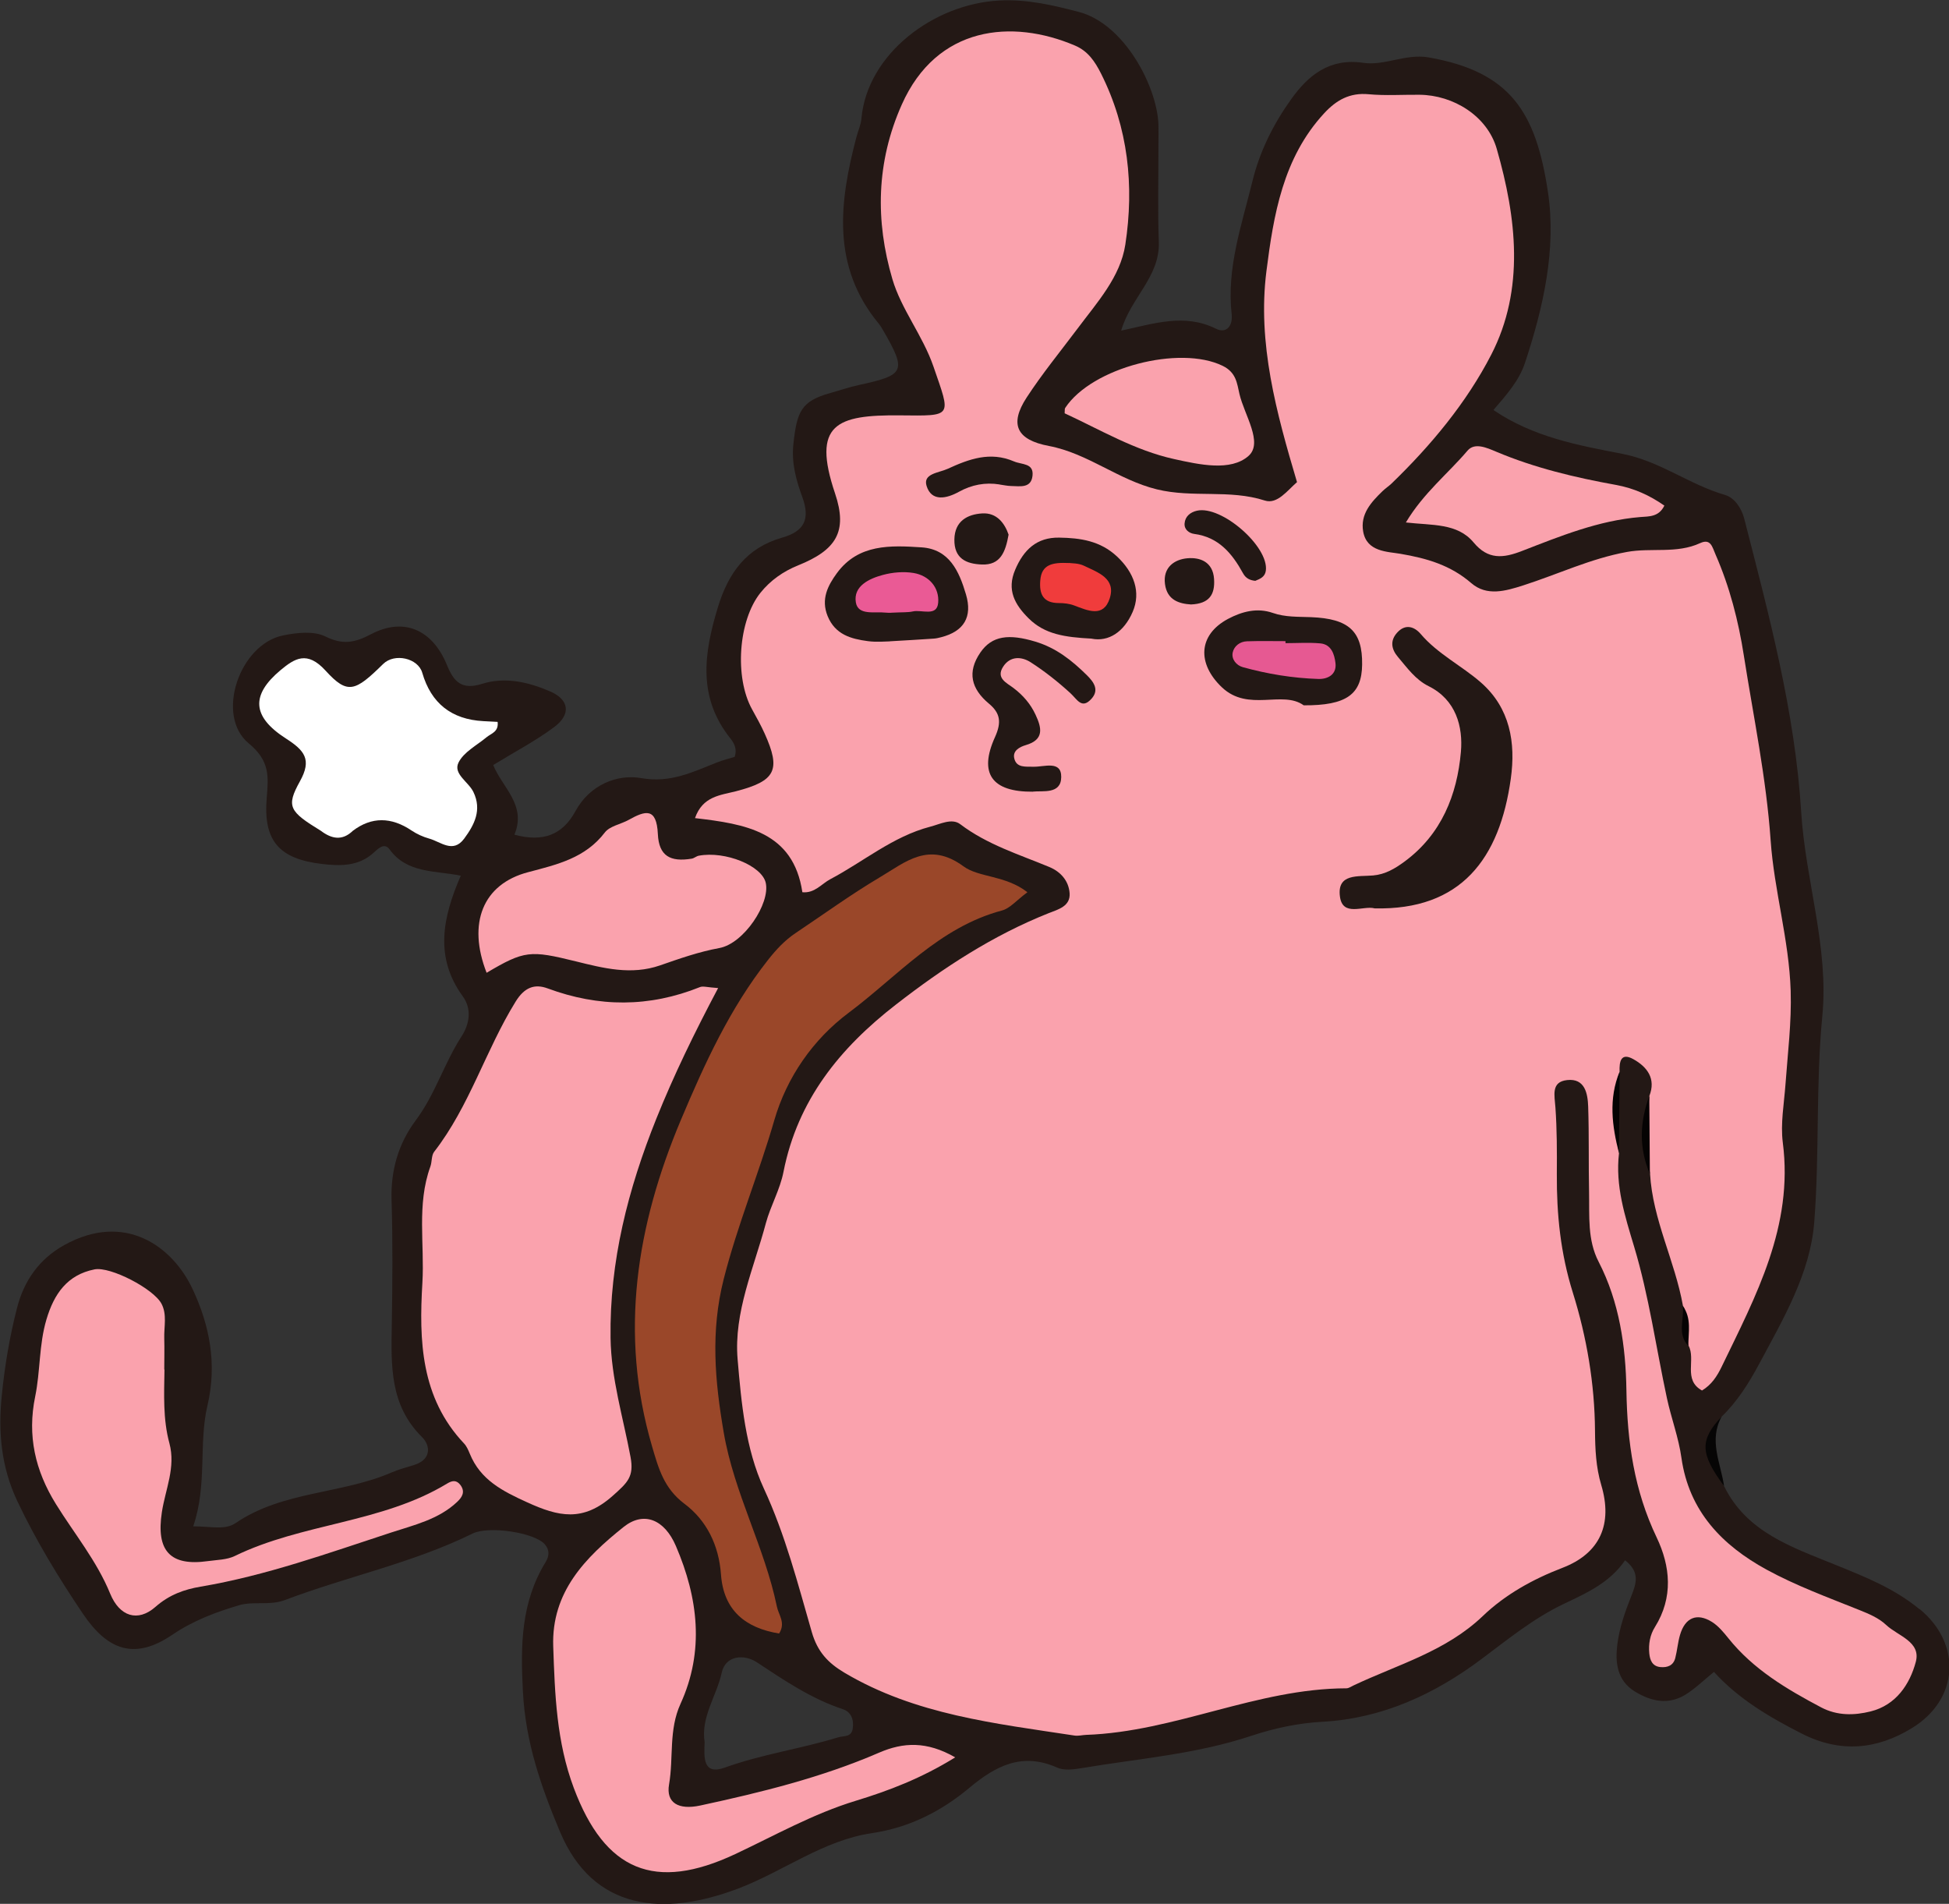
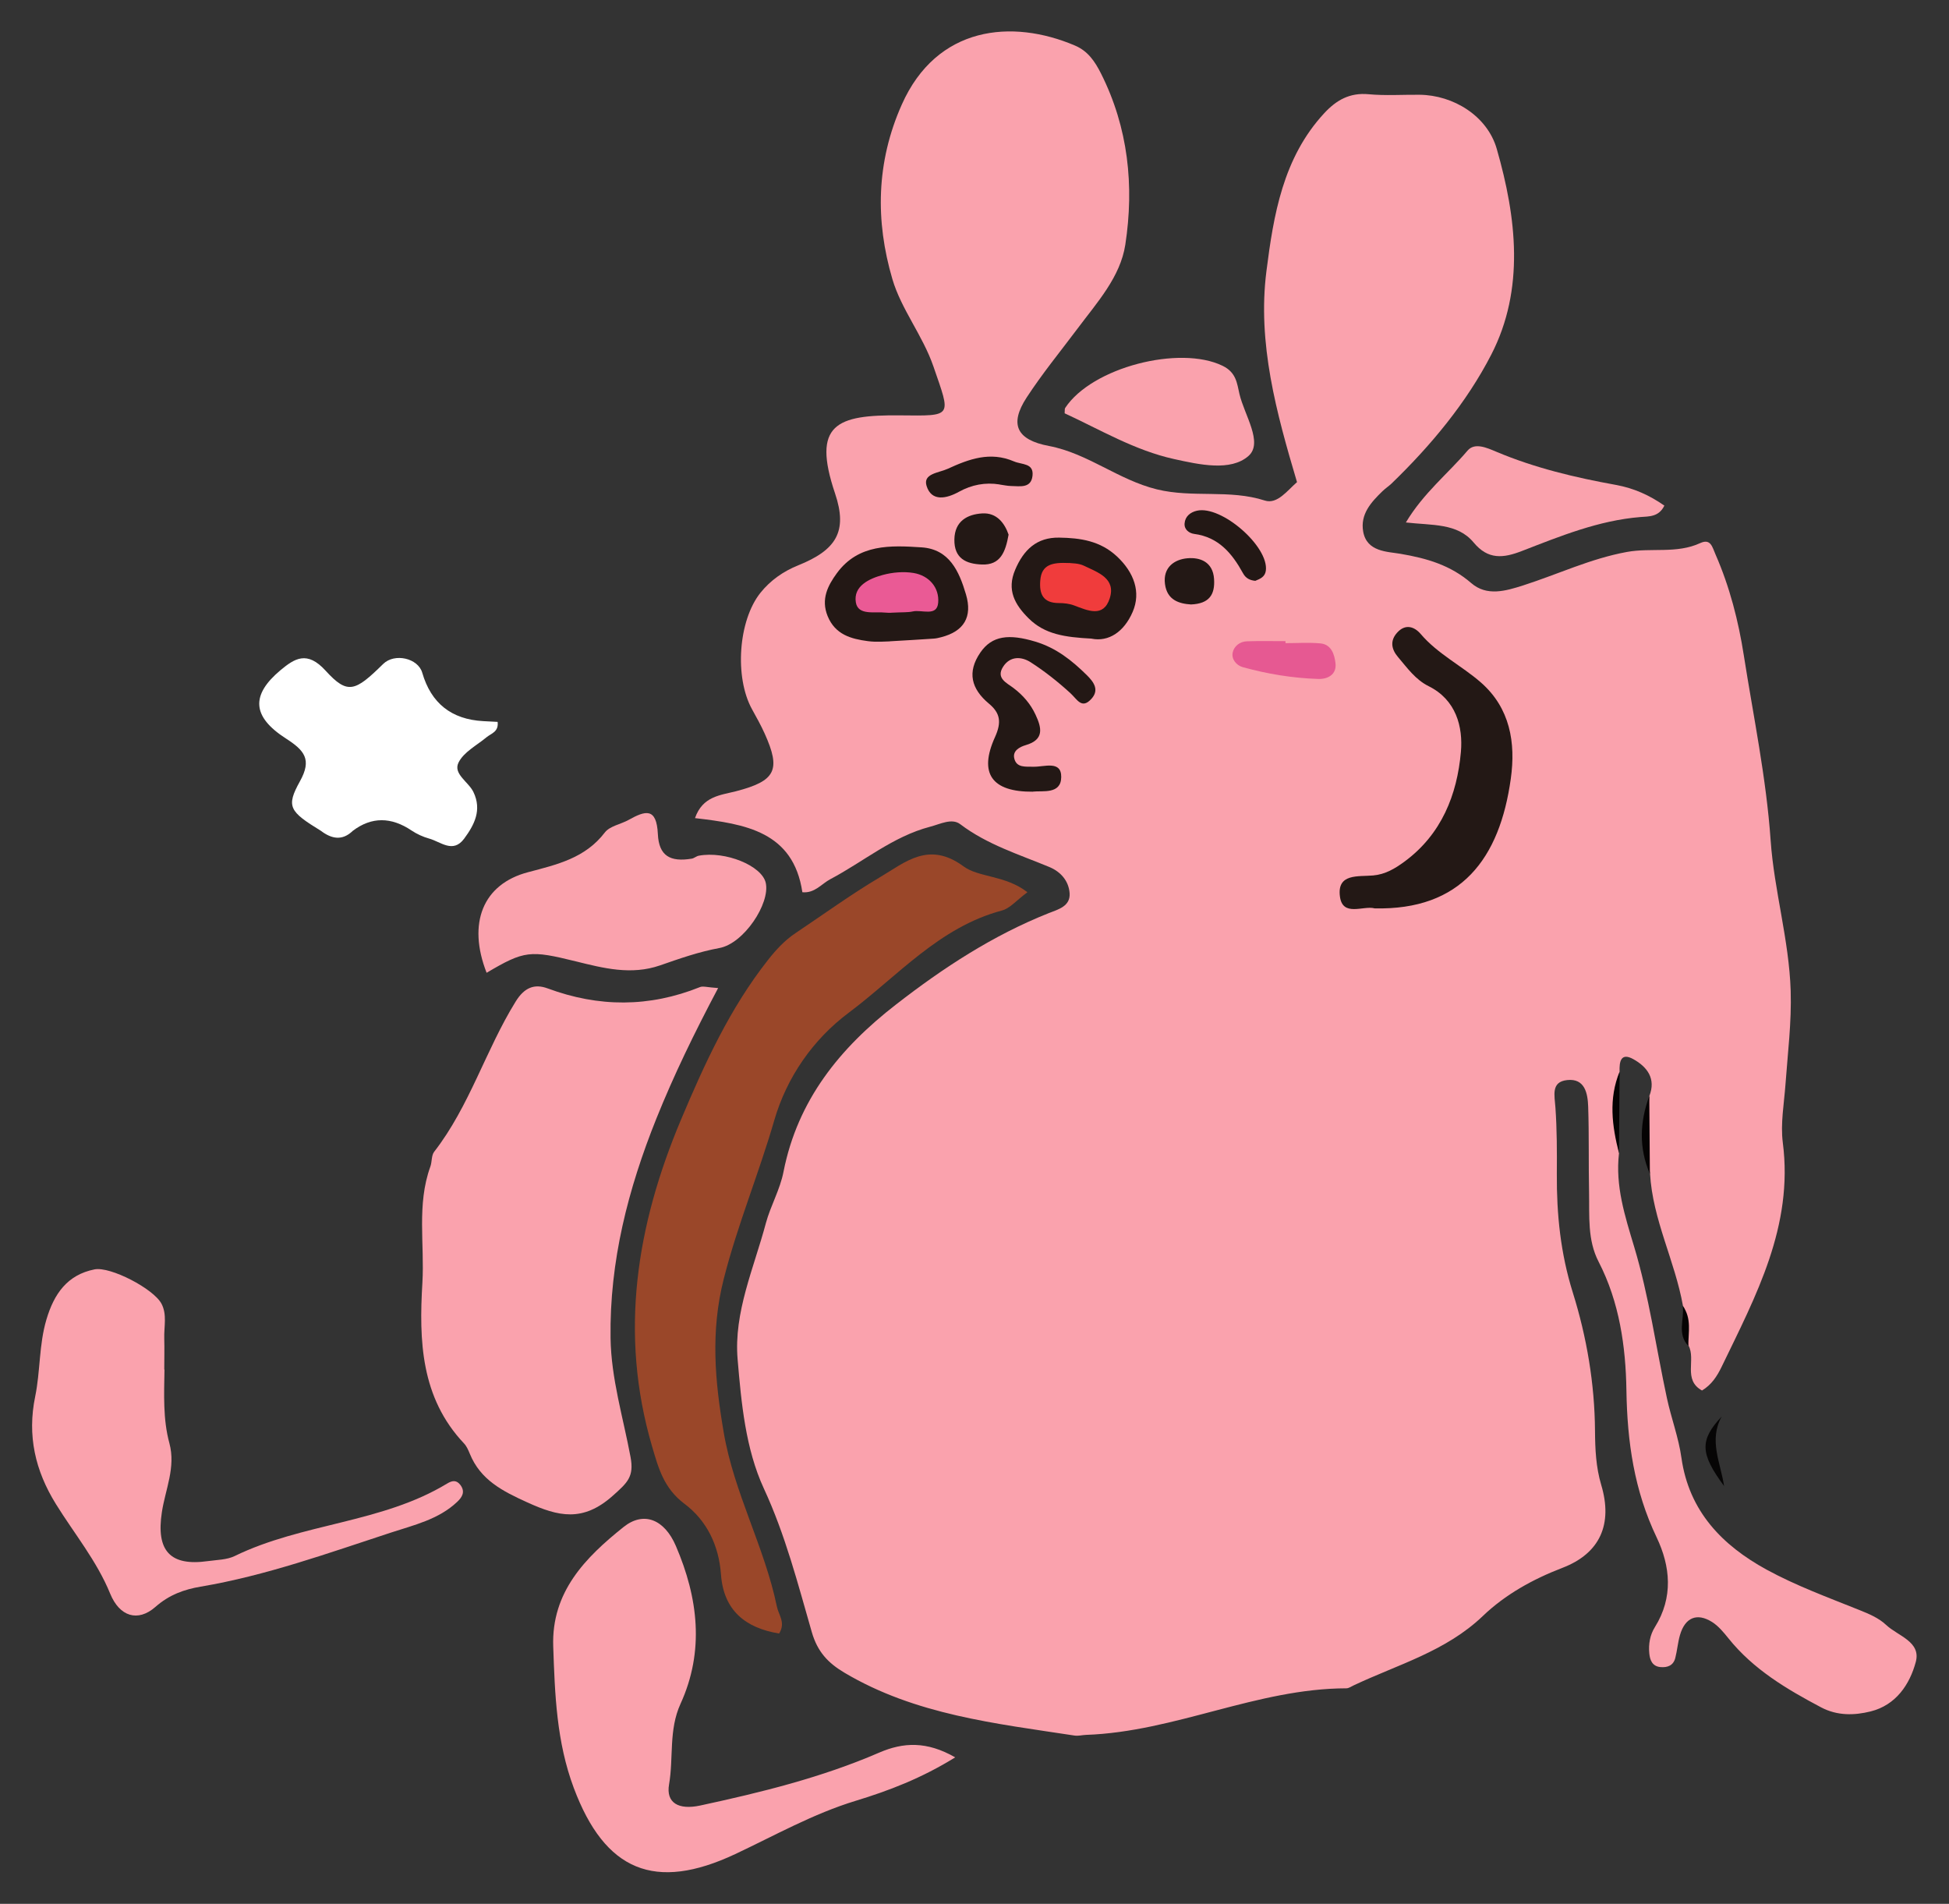
<svg xmlns="http://www.w3.org/2000/svg" id="_レイヤー_2" data-name="レイヤー 2" viewBox="0 0 262.46 256.35">
  <rect x="0" y="0" width="262.46" height="256.35" fill="#333333" stroke="none" />
  <defs>
    <style>
      .cls-1 {
        fill: #fff;
      }

      .cls-2 {
        fill: #faa2ad;
      }

      .cls-3 {
        fill: #050303;
      }

      .cls-4 {
        fill: #060505;
      }

      .cls-5 {
        fill: #9a4729;
      }

      .cls-6 {
        fill: #e65992;
      }

      .cls-7 {
        fill: #231815;
      }

      .cls-8 {
        fill: #ea5a95;
      }

      .cls-9 {
        fill: #f03c3c;
      }
    </style>
  </defs>
  <g id="design">
    <g>
-       <path class="cls-7" d="M258.45,216.65c-3.38-2.79-7.34-4.35-11.34-5.97-5.76-2.35-11.89-4.34-14.94-10.58-1.63-3.07-3.18-6.14-.32-9.36,2.13-2.06,3.68-4.54,5.06-7.12,3.24-6.05,6.86-12.17,7.4-19.02,.73-9.22,.19-18.5,1.09-27.77,.9-9.25-2.27-18.28-2.84-27.44-.84-13.58-4.34-26.54-7.68-39.57-.37-1.43-1.33-2.81-2.57-3.17-4.8-1.39-8.8-4.57-13.84-5.54-5.92-1.14-11.99-2.25-17.36-5.9,1.85-2.14,3.46-3.99,4.24-6.32,2.48-7.49,4.26-15.33,3.1-23.05-1.62-10.76-5.05-16.17-16.06-18.11-3.08-.54-5.92,1.16-8.81,.73-4.56-.67-7.41,1.69-9.7,4.89-2.39,3.33-4.25,7.04-5.23,11.08-1.44,5.88-3.49,11.67-2.79,17.89,.17,1.54-.69,2.65-2.12,1.94-4.25-2.11-8.39-.67-12.76,.26,1.27-4.42,5.24-7.25,5.07-11.94-.16-4.38-.04-8.77-.05-13.16,0-.88,.02-1.76,0-2.63-.18-5.18-4.62-13.59-10.71-15.18-3.52-.92-7-1.74-10.75-1.54-8.76,.46-17.76,7.15-18.54,15.91-.08,.89-.46,1.66-.67,2.48-2.31,8.76-3.39,17.42,3.03,25.15,.22,.27,.4,.58,.57,.88,3.17,5.48,2.94,6.01-3.18,7.33-1.35,.29-2.68,.75-4,1.12-3.86,1.08-4.44,2.48-4.91,6.86-.28,2.58,.39,4.89,1.2,7.12,1.1,3.02,.25,4.62-2.71,5.47-4.79,1.37-7.24,4.71-8.67,9.42-1.89,6.22-2.71,12.1,1.69,17.61,.56,.7,.92,1.47,.59,2.49-.76,.23-1.59,.44-2.38,.75-3.28,1.28-6.22,2.81-10.23,2.11-3.2-.56-6.9,.89-8.83,4.44-1.72,3.16-4.3,4.24-8.23,3.18,1.69-3.99-1.67-6.39-2.85-9.38,2.94-1.8,5.73-3.26,8.21-5.11,2.29-1.71,2.03-3.68-.52-4.79-2.92-1.27-6.1-2.01-9.19-1.03-2.75,.87-3.82-.29-4.73-2.53-1.96-4.79-5.83-6.47-10.23-4.15-2.18,1.15-3.8,1.46-6.14,.3-1.56-.77-3.85-.52-5.7-.14-5.87,1.19-9.16,10.79-4.63,14.53,2.86,2.36,2.67,4.43,2.43,7.33-.49,5.79,1.65,8.25,7.5,8.92,2.41,.28,4.88,.32,6.88-1.51,.64-.59,1.47-1.42,2.17-.45,2.36,3.24,6.09,2.82,9.58,3.53-2.44,5.62-3.56,10.97,.26,16.23,1.26,1.73,.92,3.74-.15,5.4-2.34,3.62-3.56,7.82-6.17,11.31-2.33,3.12-3.39,6.73-3.26,10.74,.17,5.61,.12,11.23,.03,16.84-.09,5.43-.29,10.77,4.08,15.08,1.12,1.11,1.34,3.05-1.2,3.79-.96,.28-1.98,.57-2.89,.96-6.79,2.94-14.66,2.49-21.02,6.82-1.44,.98-3.31,.44-5.71,.44,1.92-5.61,.7-11.12,1.92-16.28,1.32-5.62,.27-10.8-1.99-15.64-2.73-5.82-9.14-10.46-17.28-5.96-3.47,1.92-5.46,4.9-6.38,8.49-.99,3.85-1.66,7.82-2.05,11.78-.49,4.86-.11,9.55,2.09,14.21,2.53,5.34,5.54,10.28,8.83,15.16,3.36,4.98,7,6.27,12.06,2.83,2.8-1.9,5.82-3.03,8.95-3.96,1.97-.59,4.13,.08,6.21-.71,8.35-3.16,17.19-4.98,25.26-8.95,2.18-1.07,8.28-.14,9.7,1.42,.7,.77,.63,1.61,.15,2.4-3.35,5.45-3.4,11.27-3.07,17.51,.36,6.77,2.43,12.73,4.99,18.82,4.48,10.69,14.01,11.44,24,7.65,6.08-2.31,11.44-6.5,18.05-7.47,5.01-.74,9.3-2.94,13.05-6.07,3.6-3.01,7.15-4.84,11.87-2.74,.89,.4,2.11,.26,3.13,.09,7.68-1.3,15.5-1.88,22.95-4.36,3.14-1.04,6.34-1.73,9.67-1.91,8-.44,15.04-3.71,21.29-8.38,3.63-2.71,7.13-5.58,11.21-7.51,3.11-1.47,6.17-2.87,8.21-5.85,2.02,1.58,1.53,3.09,.83,4.84-.83,2.08-1.59,4.26-1.87,6.46-.3,2.38-.09,4.87,2.36,6.37,2.2,1.35,4.52,1.84,6.83,.41,1.29-.8,2.39-1.89,3.82-3.05,3.31,3.65,7.47,6.09,11.83,8.31,5.15,2.62,10.07,2.16,14.79-.72,6.39-3.89,6.78-11.36,1.08-16.05Zm-143.61,16.08c-.2,1.23-1.18,.96-1.97,1.2-5.03,1.55-10.27,2.27-15.25,4.07-3.02,1.09-2.81-1.43-2.73-3.41-.54-3.4,1.61-6.21,2.3-9.37,.51-2.33,3.01-2.53,4.74-1.39,3.7,2.44,7.33,4.91,11.6,6.32,1.04,.34,1.5,1.37,1.3,2.59Z" />
      <path class="cls-4" d="M232.17,200.09c-3.24-4.38-3.3-6.18-.32-9.36-1.78,3.19-.14,6.25,.32,9.36Z" />
      <path class="cls-2" d="M222.1,147.59c.94-2.36-.3-3.94-2.14-4.97-1.71-.96-1.91,.36-1.86,1.68-.92,3.65-.68,7.31-.08,10.98-.51,4.41,.79,8.42,2.05,12.62,1.99,6.62,2.94,13.55,4.4,20.34,.58,2.7,1.58,5.33,1.96,8.06,1.02,7.2,5.5,11.78,11.45,15.04,3.97,2.17,8.28,3.75,12.49,5.44,1.32,.53,2.62,1.07,3.63,2.02,1.57,1.48,4.72,2.24,3.99,4.97-.81,3.03-2.67,5.82-6.08,6.67-2.21,.55-4.49,.6-6.66-.54-4.65-2.46-9.13-5.11-12.49-9.3-.65-.81-1.36-1.67-2.22-2.21-2.04-1.27-3.63-.58-4.31,1.78-.29,1-.37,2.07-.63,3.08-.26,1.02-1.06,1.31-2.01,1.22-1.09-.11-1.4-.94-1.49-1.84-.12-1.25,.09-2.49,.76-3.55,2.49-3.99,2.09-8.18,.23-12.07-3.02-6.32-3.96-12.84-4.07-19.81-.09-5.88-.94-11.88-3.75-17.32-1.51-2.92-1.22-6.15-1.28-9.3-.08-3.86,.01-7.72-.12-11.58-.06-1.77-.44-3.83-2.83-3.57-2.21,.24-1.69,2.07-1.58,3.7,.21,2.97,.21,5.96,.19,8.94-.03,5.44,.49,10.67,2.16,16,1.86,5.95,2.94,12.25,2.98,18.6,.02,2.45,.12,4.87,.84,7.28,1.57,5.26-.14,9.21-5.23,11.16-4.01,1.54-7.7,3.6-10.7,6.47-5,4.79-11.46,6.54-17.42,9.36-.32,.15-.65,.39-.97,.39-12.05,.02-23.07,5.85-35.05,6.27-.53,.02-1.06,.17-1.57,.09-10.66-1.63-21.43-2.79-30.99-8.47-2.18-1.3-3.61-2.79-4.38-5.46-1.88-6.52-3.56-13.08-6.46-19.34-2.47-5.35-3.03-11.52-3.53-17.39-.54-6.32,2.2-12.3,3.81-18.35,.62-2.3,1.9-4.49,2.37-6.9,1.9-9.64,7.57-16.65,15.16-22.53,6.37-4.95,13.03-9.3,20.54-12.29,1.27-.5,2.94-.92,2.83-2.67-.11-1.63-1.15-2.89-2.74-3.55-4.1-1.7-8.36-3.01-11.99-5.76-1.13-.86-2.7-.01-4.06,.34-5.03,1.32-8.96,4.7-13.43,7.06-1.2,.63-2.1,1.92-3.77,1.76-1.22-8.16-7.66-9.19-14.46-9.98,1.03-2.96,3.43-3.08,5.53-3.62,5.34-1.39,6.07-2.85,3.85-7.77-.5-1.11-1.1-2.18-1.69-3.25-2.39-4.3-1.87-11.98,1.14-15.72,1.34-1.66,3.05-2.86,5.05-3.67,5.12-2.06,6.72-4.53,4.98-9.69-3.15-9.34,.2-10.59,8.73-10.51,7.21,.07,6.88,.28,4.52-6.58-1.45-4.2-4.33-7.69-5.53-11.77-2.3-7.82-2.19-15.73,1.26-23.48,4.72-10.63,14.86-11.58,23.34-7.96,1.76,.75,2.69,2.17,3.49,3.75,3.68,7.31,4.49,15.13,3.28,23.05-.67,4.37-3.81,7.79-6.43,11.3-2.31,3.08-4.76,6.07-6.86,9.29-2.35,3.6-1.36,5.7,3,6.52,5.23,.99,9.33,4.56,14.53,5.84,4.85,1.19,9.78-.03,14.55,1.51,1.68,.54,3.04-1.37,4.33-2.48-2.77-9.32-5.35-18.7-4.12-28.4,.96-7.55,2.22-15.26,7.78-21.27,1.64-1.77,3.44-2.8,5.99-2.56,2.26,.21,4.56,.05,6.84,.07,4.57,.04,9.14,2.86,10.41,7.29,2.66,9.26,3.79,18.9-.74,27.7-3.32,6.45-8.11,12.22-13.43,17.36-.38,.36-.83,.65-1.21,1.02-1.54,1.49-3.02,3.1-2.61,5.44,.48,2.75,3.27,2.7,5.02,3,3.56,.61,6.73,1.52,9.53,3.94,2.1,1.82,4.63,1.07,7.01,.31,4.65-1.49,9.07-3.61,13.96-4.5,3.28-.6,6.7,.27,9.86-1.19,1.43-.66,1.63,.53,2.07,1.53,1.91,4.36,3.09,8.97,3.81,13.6,1.3,8.28,3.02,16.47,3.61,24.89,.47,6.76,2.48,13.38,2.7,20.27,.13,4.25-.4,8.39-.7,12.57-.19,2.62-.69,5.31-.36,7.87,1.45,11.25-3.62,20.62-8.23,30.16-.63,1.3-1.36,2.43-2.65,3.21-2.6-1.43-.79-4.18-1.82-6.05-.7-1.72,.32-3.69-.75-5.36-1.07-6.03-4.08-11.58-4.43-17.8-.59-3.49-.46-6.98-.08-10.47Z" />
      <path class="cls-2" d="M96.7,133.05c-3.23,6.1-5.96,11.72-8.3,17.54-3.82,9.51-6.33,19.26-6.18,29.58,.08,5.47,1.7,10.7,2.69,16.01,.5,2.67-.42,3.46-2.39,5.22-4.03,3.59-7.33,2.8-11.52,.89-3.32-1.51-6.3-3.01-7.74-6.56-.2-.48-.42-1-.77-1.37-5.84-6.18-6.07-13.87-5.61-21.62,.31-5.22-.78-10.54,1.07-15.65,.24-.65,.13-1.51,.52-2.01,4.77-6.14,6.92-13.68,10.97-20.22,1.18-1.91,2.54-2.43,4.32-1.77,6.88,2.55,13.68,2.56,20.5-.18,.42-.17,1,.04,2.45,.13Z" />
      <path class="cls-5" d="M138.34,120.15c-1.47,1.09-2.34,2.17-3.42,2.45-8.45,2.25-14.04,8.84-20.65,13.78-4.77,3.57-8.32,8.66-10,14.46-2.08,7.19-4.96,14.09-6.81,21.38-1.79,7.07-1.19,13.72,0,20.66,1.39,8.15,5.5,15.41,7.16,23.45,.24,1.15,1.21,2.17,.3,3.62-4.55-.74-7.48-3.12-7.83-7.95-.28-3.92-1.93-7.28-4.91-9.51-2.78-2.09-3.5-4.77-4.38-7.77-4.44-15.18-2.09-29.7,3.89-43.92,3.19-7.57,6.59-15.02,11.73-21.54,1.1-1.4,2.27-2.66,3.74-3.64,3.77-2.52,7.45-5.2,11.35-7.51,3.42-2.02,6.56-4.9,11.25-1.45,2.05,1.51,5.63,1.18,8.57,3.46Z" />
      <path class="cls-2" d="M128.64,236.62c-4.54,2.82-8.96,4.5-13.39,5.85-5.75,1.75-10.9,4.67-16.24,7.18-10.81,5.08-17.55,2.29-21.74-8.9-2.33-6.22-2.55-12.61-2.77-19.06-.25-7.34,4.33-11.97,9.47-16.08,2.71-2.17,5.51-1.04,7.05,2.56,3,6.98,3.87,14.14,.62,21.25-1.61,3.53-.92,7.24-1.54,10.84-.44,2.5,1.28,3.48,4.2,2.85,8.21-1.77,16.35-3.77,24.09-7.12,3.24-1.4,6.4-1.57,10.25,.64Z" />
      <path class="cls-2" d="M22.15,184.4c-.05,3.33-.22,6.68,.66,9.92,.88,3.26-.54,6.21-1.01,9.28-.8,5.21,1.1,7.32,6.21,6.6,1.21-.17,2.54-.17,3.59-.68,9.13-4.45,19.8-4.42,28.61-9.76,.66-.4,1.24-.53,1.79,.19,.7,.93,.21,1.67-.43,2.27-2.49,2.37-5.84,3.13-8.92,4.14-8.44,2.76-16.81,5.79-25.63,7.28-2.19,.37-4.22,1.08-6.08,2.72-2.4,2.11-4.85,1.28-6.1-1.77-1.81-4.43-4.83-8.07-7.31-12.07-2.79-4.5-3.88-9.21-2.79-14.49,.7-3.4,.5-6.95,1.51-10.35,1.02-3.45,2.8-6.03,6.48-6.76,2.13-.42,7.96,2.61,9.02,4.63,.77,1.46,.32,3.1,.37,4.66,.04,1.4,0,2.8,0,4.2Z" />
      <path class="cls-2" d="M65.53,130.99c-2.61-6.68-.51-11.95,5.58-13.55,3.94-1.04,7.69-1.89,10.34-5.35,.67-.87,2.14-1.1,3.2-1.69,2.24-1.25,3.77-1.73,3.94,1.91,.14,2.95,1.67,3.78,4.55,3.31,.33-.05,.63-.34,.96-.4,3.57-.67,8.51,1.35,9.02,3.66,.61,2.77-2.94,8.16-6.24,8.77-2.78,.51-5.38,1.43-8,2.34-3.88,1.34-7.6,.38-11.32-.54-6.17-1.52-6.93-1.48-12.04,1.54Z" />
      <path class="cls-2" d="M189.32,70.35c2.38-3.98,5.67-6.57,8.3-9.67,.96-1.13,2.56-.41,3.91,.16,5.15,2.17,10.58,3.46,16.06,4.45,2.47,.45,4.56,1.41,6.54,2.79-.74,1.53-2.05,1.45-3.24,1.54-5.62,.46-10.77,2.57-15.94,4.57-2.52,.98-4.56,1.2-6.51-1.15-2.19-2.63-5.58-2.28-9.11-2.69Z" />
      <path class="cls-2" d="M143.37,55.64c.03-.38-.01-.59,.07-.71,3.61-5.48,15.44-8.49,21.21-5.67,1.84,.9,1.93,2.37,2.26,3.79,.66,2.83,3.23,6.56,1.22,8.34-2.4,2.12-6.63,1.17-10.03,.42-5.3-1.17-9.94-3.95-14.73-6.16Z" />
      <path class="cls-3" d="M218.02,155.28c-.94-3.67-1.42-7.33,.08-10.98-.03,3.66-.05,7.32-.08,10.98Z" />
      <path class="cls-3" d="M222.1,147.59c.03,3.49,.05,6.98,.08,10.47-1.5-3.48-1.37-6.97-.08-10.47Z" />
      <path class="cls-1" d="M67.01,97.2c-.63-.03-1.28-.07-1.93-.1q-6.43-.35-8.22-6.52c-.57-1.97-3.73-2.68-5.26-1.18-3.78,3.72-4.78,4.17-7.75,.91-2.5-2.75-4.18-1.65-6.09-.06-3.97,3.33-3.85,6.23,.73,9.18,2.51,1.61,3.54,2.83,1.9,5.77-1.89,3.41-1.43,4.06,2.81,6.66,1.44,1.09,2.88,1.4,4.32,0q3.76-2.83,7.92-.02c.71,.47,1.52,.84,2.34,1.07,1.56,.42,3.21,2.05,4.72,.02,1.38-1.87,2.42-3.86,1.25-6.29-.66-1.37-2.75-2.43-2.01-3.95,.69-1.42,2.47-2.33,3.79-3.43,.64-.52,1.64-.72,1.48-2.06Z" />
      <path class="cls-3" d="M226.61,175.86c1.22,1.65,.74,3.54,.75,5.36-1.55-1.6-.53-3.57-.75-5.36Z" />
      <path class="cls-7" d="M185.07,122.3c-1.5-.38-4.27,1.19-4.63-1.59-.41-3.14,2.46-2.65,4.47-2.83,1.62-.14,2.94-.92,4.23-1.87,4.98-3.67,7.08-8.99,7.59-14.76,.3-3.39-.65-7.02-4.33-8.85-1.8-.89-2.9-2.48-4.14-3.93-.91-1.07-1.09-2.21-.11-3.29,1.08-1.2,2.29-.84,3.17,.19,2.3,2.7,5.5,4.25,8.11,6.53,3.92,3.44,4.7,8.09,4.02,12.95-1.49,10.72-6.66,17.75-18.38,17.46Z" />
-       <path class="cls-7" d="M175.55,94.96c-2.87-2.05-7.44,.95-11-2.41-3.35-3.18-3.22-7.05,.81-9.21,1.9-1.01,3.94-1.54,6.04-.81,1.7,.59,3.42,.5,5.16,.57,5.1,.2,6.93,1.91,6.87,6.39-.05,3.98-2.06,5.52-7.89,5.48Z" />
+       <path class="cls-7" d="M175.55,94.96Z" />
      <path class="cls-7" d="M119.84,86.36c-.54,0-1.77,.13-2.96-.03-2.28-.3-4.41-.88-5.43-3.38-.92-2.27,.02-4.1,1.26-5.79,2.9-3.94,7.23-3.73,11.38-3.46,3.75,.24,5.07,3.22,5.99,6.33,.9,3.03-.26,4.98-3.34,5.77-.34,.09-.68,.17-1.02,.19-1.73,.12-3.47,.22-5.89,.36Z" />
      <path class="cls-7" d="M139.1,106.6c-5.54,.05-7.33-2.46-5.11-7.35,.92-2.03,.69-3.25-.82-4.51-2.37-1.98-2.97-4.23-1.15-6.88,1.57-2.29,3.86-2.53,7.39-1.47,2.83,.85,4.94,2.54,6.95,4.52,.93,.92,1.7,1.98,.63,3.17-1.32,1.48-1.93,.08-2.85-.75-1.66-1.52-3.45-2.94-5.35-4.16-1.23-.79-2.77-.86-3.71,.61-1,1.56,.52,2.18,1.4,2.86,1.29,.98,2.29,2.13,2.97,3.59,.84,1.79,1.19,3.37-1.32,4.1-.85,.25-1.77,.77-1.55,1.76,.29,1.33,1.55,1.12,2.59,1.15,1.44,.04,3.77-.9,3.74,1.4-.03,2.35-2.51,1.8-3.82,1.95Z" />
      <path class="cls-7" d="M147.01,85.99c-3.63-.19-6.32-.58-8.48-2.72-1.89-1.87-2.98-3.84-1.82-6.56,1.13-2.66,2.88-4.37,5.92-4.32,2.85,.04,5.53,.43,7.78,2.53,2.32,2.17,3.26,4.83,2.12,7.47-1.18,2.73-3.26,4.05-5.51,3.61Z" />
      <path class="cls-7" d="M134.61,65.23c-1.94-.31-3.75,.04-5.48,.99-1.66,.92-3.68,1.36-4.35-.78-.53-1.68,1.63-1.76,2.83-2.31,2.88-1.32,5.72-2.38,8.94-1,1.07,.46,2.69,.2,2.49,1.94-.19,1.71-1.7,1.39-2.88,1.37-.52-.01-1.03-.13-1.55-.2Z" />
      <path class="cls-7" d="M169.06,78.21c-.72-.07-1.29-.32-1.67-1.02-1.46-2.66-3.28-4.87-6.58-5.3-.65-.09-1.35-.56-1.29-1.4,.07-.96,.78-1.52,1.65-1.72,3.32-.77,9.75,4.85,9.29,8.09-.12,.82-.76,1.08-1.4,1.34Z" />
      <path class="cls-7" d="M135.82,71.99c-.42,2.35-1.1,4.12-3.6,4.02-2.12-.08-3.74-.81-3.7-3.37,.04-2.49,1.77-3.39,3.75-3.51,1.97-.12,3.03,1.34,3.55,2.86Z" />
      <path class="cls-7" d="M160.39,81.39c-1.59-.1-3.23-.57-3.51-2.76-.29-2.23,1.27-3.31,3.02-3.46,1.69-.15,3.44,.47,3.59,2.79,.14,2.1-.64,3.33-3.11,3.43Z" />
      <path class="cls-6" d="M173.11,86.6c1.56,0,3.13-.11,4.68,.03,1.5,.13,1.91,1.48,2.05,2.65,.19,1.57-1.07,2.19-2.33,2.14-3.44-.11-6.84-.67-10.16-1.59-.85-.24-1.54-1.06-1.35-1.97,.18-.85,.96-1.48,1.92-1.51,1.73-.06,3.46-.02,5.19-.02v.26Z" />
      <path class="cls-8" d="M120.05,82.49c.27,0-.26,.05-.77,0-1.48-.17-3.74,.43-4.03-1.39-.35-2.18,1.78-3.19,3.65-3.69,1.31-.35,2.79-.48,4.12-.26,2.12,.35,3.49,2,3.32,4-.16,1.93-2.21,.9-3.42,1.18-.67,.15-1.38,.09-2.87,.17Z" />
      <path class="cls-9" d="M143.94,75.8c.35,.06,1.29,.01,2.04,.38,1.84,.89,4.33,1.68,3.46,4.39-.85,2.64-2.96,1.64-4.8,.95-.64-.24-1.37-.32-2.05-.32-2.13,0-2.66-1.22-2.5-3.07,.18-2.14,1.63-2.42,3.86-2.32Z" />
    </g>
  </g>
</svg>